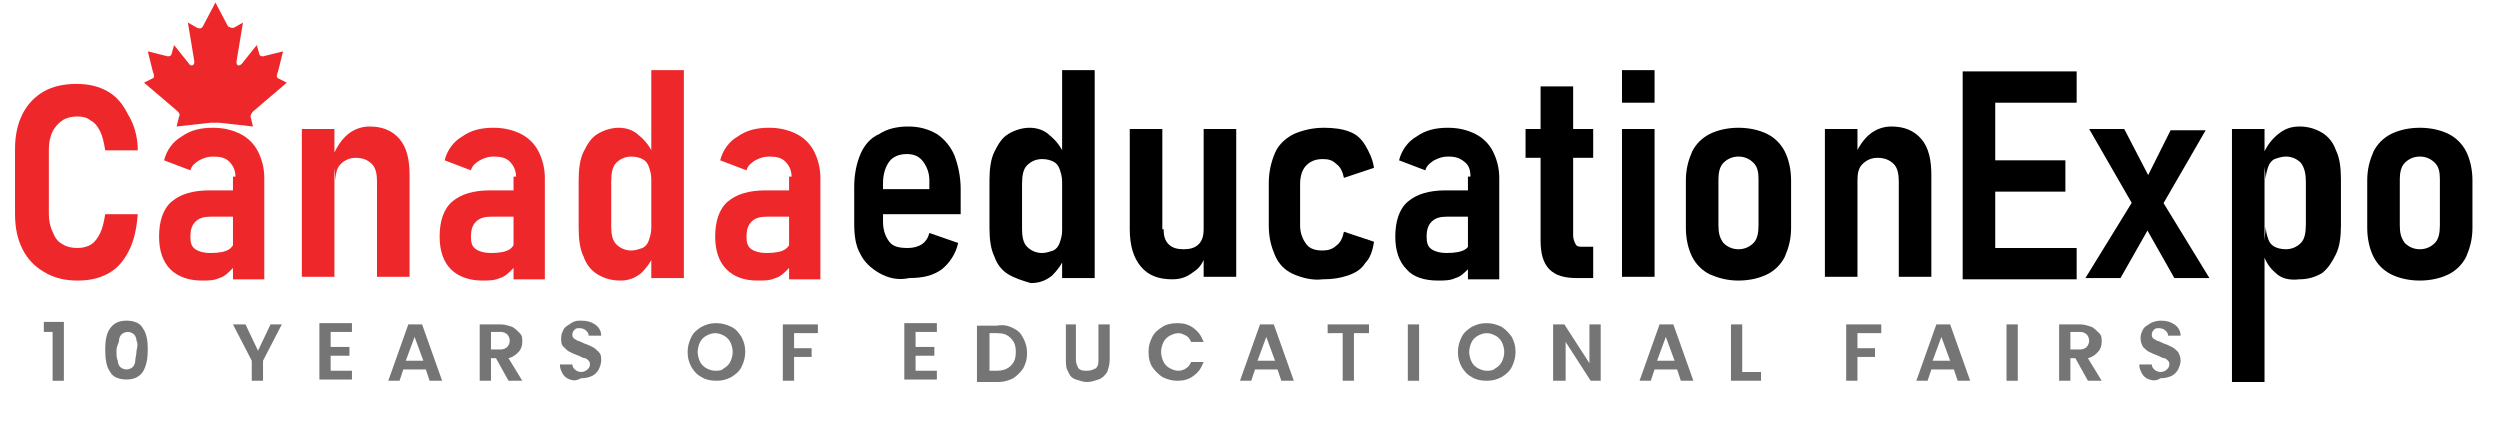
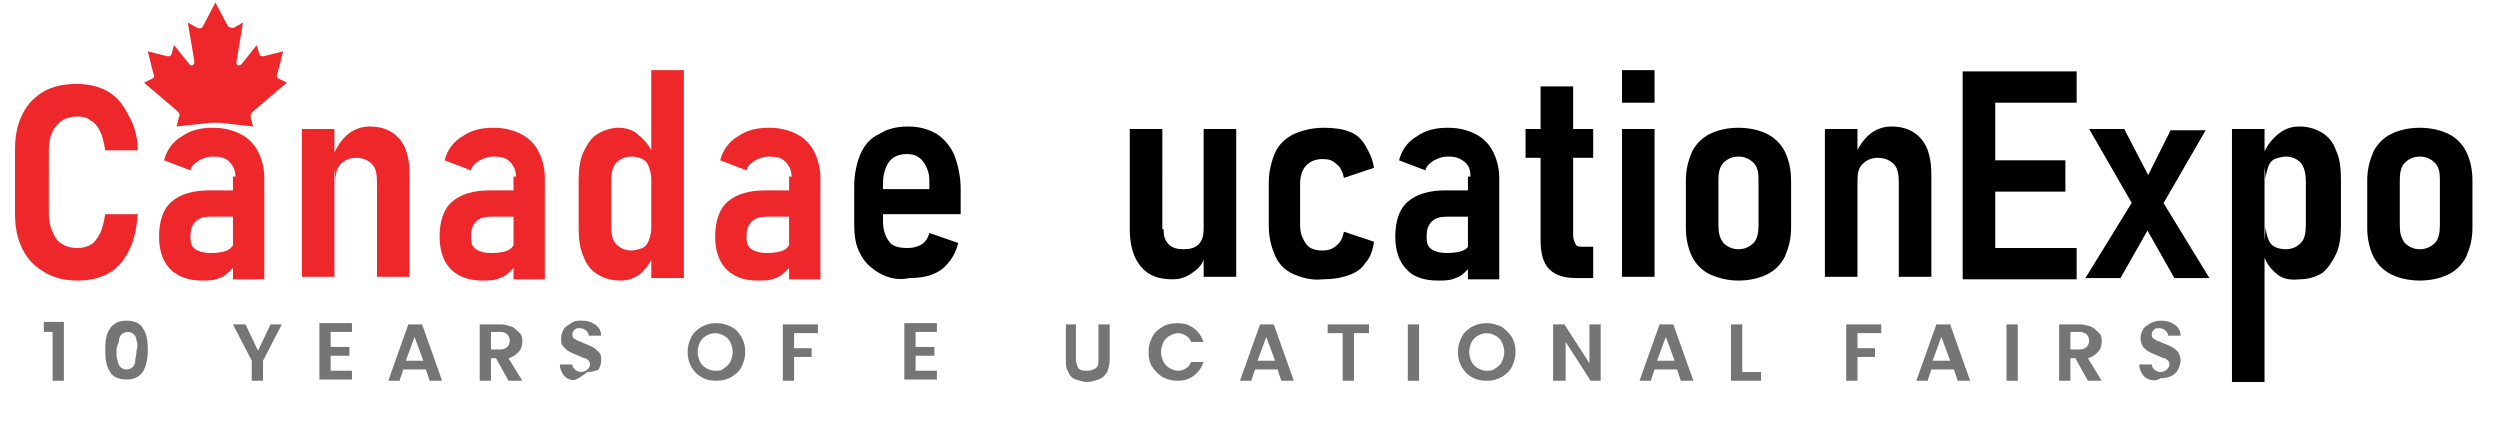
<svg xmlns="http://www.w3.org/2000/svg" version="1.1" id="Layer_1" x="0px" y="0px" viewBox="0 0 199.6 34.6" style="enable-background:new 0 0 199.6 34.6;" xml:space="preserve">
  <style type="text/css">
	.st0{fill-rule:evenodd;clip-rule:evenodd;fill:#ED272A;}
	.st1{fill:#ED272A;}
	.st2{fill:#757575;}
</style>
  <path class="st0" d="M20.2,8.9l2.7-2.3l-0.6-0.3c-0.3-0.1-0.2-0.3-0.1-0.6l0.4-1.6l-1.6,0.4c-0.2,0-0.3-0.1-0.3-0.2l-0.2-0.7  l-1.2,1.5c-0.2,0.2-0.5,0.2-0.4-0.3l0.5-3l-0.7,0.4c-0.2,0.1-0.5-0.1-0.5-0.1l-1-1.9l-1,1.9c-0.1,0.2-0.3,0.2-0.5,0.1L15,1.8l0.5,3  c0.1,0.5-0.3,0.5-0.4,0.3l-1.2-1.5l-0.2,0.7c0,0.1-0.1,0.2-0.3,0.2l-1.6-0.4l0.4,1.6c0.1,0.3,0.2,0.5-0.1,0.6l-0.6,0.3l2.7,2.3  c0.1,0.1,0.2,0.3,0.1,0.4l-0.2,0.8c0.9-0.1,1.8-0.2,2.7-0.3c0,0,0.1,0,0.1,0c0.1,0,0.2,0,0.3,0c0.1,0,0.1,0,0.2,0c0,0,0.1,0,0.1,0  c0.9,0.1,1.8,0.2,2.7,0.3l-0.2-0.8C20,9.2,20.1,9,20.2,8.9z" />
  <path d="M156.7,5.7h2.6v16.6h-2.6V5.7z M157.9,5.7h7.9v2.5h-7.9V5.7z M157.9,12.8h7v2.5h-7V12.8z M157.9,19.8h7.9v2.5h-7.9V19.8z" />
  <path class="st1" d="M3.5,21.7c-0.7-0.4-1.3-1-1.7-1.8c-0.4-0.8-0.6-1.7-0.6-2.8v-5.2c0-1.1,0.2-2,0.6-2.8c0.4-0.8,1-1.4,1.7-1.8  c0.7-0.4,1.6-0.6,2.6-0.6c1,0,1.8,0.2,2.5,0.6c0.7,0.4,1.2,1,1.6,1.8C10.7,9.9,11,10.9,11,12H8.4c-0.1-0.6-0.2-1.1-0.4-1.5  c-0.2-0.4-0.4-0.7-0.8-0.9C7,9.4,6.6,9.3,6.2,9.3C5.7,9.3,5.3,9.4,5,9.6c-0.3,0.2-0.6,0.5-0.8,0.9c-0.2,0.4-0.3,0.9-0.3,1.4v5.2  c0,0.5,0.1,1,0.3,1.4C4.4,19,4.6,19.3,5,19.5c0.3,0.2,0.7,0.3,1.2,0.3c0.4,0,0.8-0.1,1.1-0.3C7.6,19.3,7.8,19,8,18.6  c0.2-0.4,0.3-0.9,0.4-1.5H11c-0.1,1.2-0.3,2.1-0.7,2.9c-0.4,0.8-0.9,1.4-1.6,1.8c-0.7,0.4-1.5,0.6-2.5,0.6  C5.2,22.4,4.3,22.2,3.5,21.7z" />
  <path class="st1" d="M13.6,21.5c-0.6-0.6-0.9-1.5-0.9-2.6c0-1.2,0.3-2.2,1-2.8c0.7-0.6,1.7-0.9,3-0.9h2.2l0.2,2.1h-2.3  c-0.5,0-0.9,0.1-1.2,0.4c-0.3,0.3-0.4,0.7-0.4,1.2c0,0.5,0.1,0.8,0.4,1c0.3,0.2,0.7,0.3,1.2,0.3c0.7,0,1.2-0.1,1.5-0.3  c0.3-0.2,0.5-0.6,0.5-1l0.2,1.4c-0.1,0.5-0.2,0.9-0.5,1.2c-0.3,0.3-0.6,0.6-1,0.7c-0.4,0.2-0.9,0.2-1.4,0.2  C15.1,22.4,14.2,22.1,13.6,21.5z M18.8,14.1c0-0.5-0.2-0.9-0.5-1.2c-0.3-0.3-0.7-0.4-1.3-0.4c-0.4,0-0.7,0.1-1.1,0.3  c-0.3,0.2-0.6,0.4-0.7,0.8l-2.1-0.8c0.2-0.8,0.7-1.5,1.4-1.9c0.7-0.5,1.5-0.7,2.5-0.7c0.9,0,1.6,0.2,2.2,0.5  c0.6,0.3,1.1,0.8,1.4,1.4c0.3,0.6,0.5,1.3,0.5,2.1v8.1h-2.5V14.1z" />
  <path class="st1" d="M24.1,10.3h2.6v11.8h-2.6V10.3z M30.1,14.5c0-0.6-0.1-1.1-0.4-1.4c-0.3-0.3-0.7-0.5-1.3-0.5  c-0.5,0-0.9,0.2-1.2,0.5c-0.3,0.3-0.4,0.7-0.4,1.3l-0.2-2c0.3-0.7,0.7-1.3,1.2-1.7c0.5-0.4,1.1-0.6,1.7-0.6c1,0,1.8,0.3,2.4,1  c0.6,0.7,0.8,1.7,0.8,2.9v8.1h-2.6V14.5z" />
  <path class="st1" d="M36,21.5c-0.6-0.6-0.9-1.5-0.9-2.6c0-1.2,0.3-2.2,1-2.8c0.7-0.6,1.7-0.9,3-0.9h2.2l0.2,2.1h-2.3  c-0.5,0-0.9,0.1-1.2,0.4c-0.3,0.3-0.4,0.7-0.4,1.2c0,0.5,0.1,0.8,0.4,1c0.3,0.2,0.7,0.3,1.2,0.3c0.7,0,1.2-0.1,1.5-0.3  c0.3-0.2,0.5-0.6,0.5-1l0.2,1.4c-0.1,0.5-0.2,0.9-0.5,1.2c-0.3,0.3-0.6,0.6-1,0.7c-0.4,0.2-0.9,0.2-1.4,0.2  C37.5,22.4,36.6,22.1,36,21.5z M41.2,14.1c0-0.5-0.2-0.9-0.5-1.2c-0.3-0.3-0.7-0.4-1.3-0.4c-0.4,0-0.7,0.1-1.1,0.3  c-0.3,0.2-0.6,0.4-0.7,0.8l-2.1-0.8c0.2-0.8,0.7-1.5,1.4-1.9c0.7-0.5,1.5-0.7,2.5-0.7c0.9,0,1.6,0.2,2.2,0.5  c0.6,0.3,1.1,0.8,1.4,1.4c0.3,0.6,0.5,1.3,0.5,2.1v8.1h-2.5V14.1z" />
  <path class="st1" d="M47.7,21.9c-0.5-0.3-0.9-0.8-1.1-1.4c-0.3-0.6-0.4-1.4-0.4-2.3v-3.8c0-0.9,0.1-1.7,0.4-2.3  c0.3-0.6,0.6-1.1,1.1-1.4c0.5-0.3,1.1-0.5,1.7-0.5c0.6,0,1.2,0.2,1.6,0.6c0.5,0.4,0.9,0.9,1.2,1.6L52,14.3c0-0.4-0.1-0.7-0.2-1  c-0.1-0.3-0.3-0.5-0.5-0.6c-0.2-0.1-0.5-0.2-0.9-0.2c-0.5,0-0.9,0.2-1.2,0.5c-0.3,0.3-0.4,0.8-0.4,1.5v3.6c0,0.6,0.1,1.1,0.4,1.4  c0.3,0.3,0.7,0.5,1.2,0.5c0.3,0,0.6-0.1,0.9-0.2c0.2-0.1,0.4-0.3,0.5-0.6c0.1-0.3,0.2-0.6,0.2-1l0.2,2.1c-0.2,0.6-0.6,1.1-1,1.5  c-0.5,0.4-1,0.6-1.7,0.6C48.8,22.4,48.2,22.2,47.7,21.9z M52,5.6h2.6v16.6H52V5.6z" />
  <path class="st1" d="M58,21.5c-0.6-0.6-0.9-1.5-0.9-2.6c0-1.2,0.3-2.2,1-2.8c0.7-0.6,1.7-0.9,3-0.9h2.2l0.2,2.1h-2.3  c-0.5,0-0.9,0.1-1.2,0.4c-0.3,0.3-0.4,0.7-0.4,1.2c0,0.5,0.1,0.8,0.4,1c0.3,0.2,0.7,0.3,1.2,0.3c0.7,0,1.2-0.1,1.5-0.3  c0.3-0.2,0.5-0.6,0.5-1l0.2,1.4c-0.1,0.5-0.2,0.9-0.5,1.2c-0.3,0.3-0.6,0.6-1,0.7c-0.4,0.2-0.9,0.2-1.4,0.2  C59.4,22.4,58.6,22.1,58,21.5z M63.2,14.1c0-0.5-0.2-0.9-0.5-1.2c-0.3-0.3-0.7-0.4-1.3-0.4c-0.4,0-0.7,0.1-1.1,0.3  c-0.3,0.2-0.6,0.4-0.7,0.8l-2.1-0.8c0.2-0.8,0.7-1.5,1.4-1.9c0.7-0.5,1.5-0.7,2.5-0.7c0.9,0,1.6,0.2,2.2,0.5  c0.6,0.3,1.1,0.8,1.4,1.4c0.3,0.6,0.5,1.3,0.5,2.1v8.1h-2.5V14.1z" />
  <path d="M70.2,21.8c-0.7-0.4-1.2-0.9-1.5-1.5c-0.4-0.7-0.5-1.5-0.5-2.5v-2.9c0-1,0.2-1.9,0.5-2.6c0.3-0.7,0.8-1.3,1.5-1.6  c0.6-0.4,1.4-0.6,2.3-0.6c0.9,0,1.6,0.2,2.3,0.6c0.6,0.4,1.1,1,1.4,1.7c0.3,0.8,0.5,1.7,0.5,2.7v2h-6.7v-2h4.2l0-0.7  c0-0.6-0.2-1.1-0.5-1.5c-0.3-0.4-0.7-0.6-1.3-0.6c-0.6,0-1.1,0.2-1.4,0.6c-0.3,0.4-0.5,1-0.5,1.7v3.1c0,0.7,0.2,1.2,0.5,1.6  c0.3,0.4,0.8,0.5,1.5,0.5c0.4,0,0.8-0.1,1.1-0.3c0.3-0.2,0.5-0.5,0.6-0.9l2.3,0.8c-0.2,0.9-0.7,1.6-1.3,2.1  c-0.7,0.5-1.5,0.7-2.6,0.7C71.7,22.4,70.9,22.2,70.2,21.8z" />
-   <path d="M80.5,21.9c-0.5-0.3-0.9-0.8-1.1-1.4c-0.3-0.6-0.4-1.4-0.4-2.3v-3.8c0-0.9,0.1-1.7,0.4-2.3c0.3-0.6,0.6-1.1,1.1-1.4  c0.5-0.3,1.1-0.5,1.7-0.5c0.6,0,1.2,0.2,1.6,0.6c0.5,0.4,0.9,0.9,1.2,1.6l-0.2,2.1c0-0.4-0.1-0.7-0.2-1c-0.1-0.3-0.3-0.5-0.5-0.6  c-0.2-0.1-0.5-0.2-0.9-0.2c-0.5,0-0.9,0.2-1.2,0.5c-0.3,0.3-0.4,0.8-0.4,1.5v3.6c0,0.6,0.1,1.1,0.4,1.4c0.3,0.3,0.7,0.5,1.2,0.5  c0.3,0,0.6-0.1,0.9-0.2c0.2-0.1,0.4-0.3,0.5-0.6c0.1-0.3,0.2-0.6,0.2-1l0.2,2.1c-0.2,0.6-0.6,1.1-1,1.5c-0.5,0.4-1,0.6-1.7,0.6  C81.6,22.4,81,22.2,80.5,21.9z M84.8,5.6h2.6v16.6h-2.6V5.6z" />
  <path d="M92.9,18.3c0,0.5,0.1,0.9,0.4,1.2c0.3,0.3,0.7,0.4,1.2,0.4c0.5,0,0.9-0.1,1.2-0.4c0.3-0.3,0.4-0.7,0.4-1.2l0.2,1.9  c-0.2,0.7-0.5,1.2-1,1.5c-0.5,0.4-1,0.6-1.7,0.6c-1.1,0-1.9-0.3-2.5-1c-0.6-0.7-0.9-1.7-0.9-3v-8h2.6V18.3z M96.1,10.3h2.6v11.8  h-2.6V10.3z" />
  <path d="M103.3,21.9c-0.7-0.3-1.2-0.8-1.5-1.5c-0.3-0.7-0.5-1.4-0.5-2.4v-3.4c0-0.9,0.2-1.7,0.5-2.4c0.3-0.7,0.9-1.2,1.5-1.5  c0.7-0.3,1.5-0.5,2.4-0.5c0.8,0,1.5,0.1,2,0.3c0.6,0.2,1,0.6,1.3,1.1c0.3,0.5,0.6,1.1,0.7,1.8l-2.4,0.8c-0.1-0.5-0.3-0.9-0.6-1.1  c-0.3-0.3-0.6-0.4-1.1-0.4c-0.6,0-1,0.2-1.3,0.5c-0.3,0.3-0.5,0.8-0.5,1.5v3.3c0,0.6,0.2,1.1,0.5,1.5s0.8,0.5,1.3,0.5  c0.4,0,0.8-0.1,1.1-0.4c0.3-0.2,0.5-0.6,0.6-1.1l2.4,0.8c-0.1,0.7-0.3,1.3-0.7,1.7c-0.3,0.5-0.8,0.8-1.4,1c-0.6,0.2-1.2,0.3-2,0.3  C104.8,22.4,104,22.2,103.3,21.9z" />
  <path d="M112.3,21.5c-0.6-0.6-0.9-1.5-0.9-2.6c0-1.2,0.3-2.2,1-2.8c0.7-0.6,1.7-0.9,3-0.9h2.2l0.2,2.1h-2.3c-0.5,0-0.9,0.1-1.2,0.4  c-0.3,0.3-0.4,0.7-0.4,1.2c0,0.5,0.1,0.8,0.4,1c0.3,0.2,0.7,0.3,1.2,0.3c0.7,0,1.2-0.1,1.5-0.3c0.3-0.2,0.5-0.6,0.5-1l0.2,1.4  c-0.1,0.5-0.2,0.9-0.5,1.2s-0.6,0.6-1,0.7c-0.4,0.2-0.9,0.2-1.4,0.2C113.7,22.4,112.8,22.1,112.3,21.5z M117.4,14.1  c0-0.5-0.1-0.9-0.5-1.2s-0.7-0.4-1.3-0.4c-0.4,0-0.7,0.1-1.1,0.3c-0.3,0.2-0.6,0.4-0.7,0.8l-2.1-0.8c0.2-0.8,0.7-1.5,1.4-1.9  c0.7-0.5,1.5-0.7,2.5-0.7c0.9,0,1.6,0.2,2.2,0.5c0.6,0.3,1.1,0.8,1.4,1.4c0.3,0.6,0.5,1.3,0.5,2.1v8.1h-2.5V14.1z" />
  <path d="M121.8,10.3h5.4v2.3h-5.4V10.3z M123.7,21.5c-0.5-0.5-0.7-1.3-0.7-2.3V6.9h2.6v11.9c0,0.3,0.1,0.5,0.2,0.7  c0.1,0.2,0.3,0.2,0.5,0.2h0.9v2.5h-1.3C124.9,22.2,124.2,22,123.7,21.5z" />
  <path d="M129.5,5.6h2.6v2.6h-2.6V5.6z M129.5,10.3h2.6v11.8h-2.6V10.3z" />
  <path d="M136.5,21.9c-0.6-0.3-1.1-0.8-1.4-1.4c-0.3-0.6-0.5-1.4-0.5-2.3v-3.8c0-0.9,0.2-1.6,0.5-2.3c0.3-0.6,0.8-1.1,1.4-1.4  c0.6-0.3,1.4-0.5,2.3-0.5c0.9,0,1.7,0.2,2.3,0.5c0.6,0.3,1.1,0.8,1.4,1.4c0.3,0.6,0.5,1.4,0.5,2.3v3.8c0,0.9-0.2,1.6-0.5,2.3  c-0.3,0.6-0.8,1.1-1.4,1.4c-0.6,0.3-1.4,0.5-2.3,0.5C137.9,22.4,137.2,22.2,136.5,21.9z M140,19.4c0.3-0.3,0.4-0.8,0.4-1.4v-3.7  c0-0.6-0.1-1-0.4-1.3c-0.3-0.3-0.7-0.5-1.2-0.5c-0.5,0-0.9,0.2-1.2,0.5c-0.3,0.3-0.4,0.8-0.4,1.3v3.7c0,0.6,0.1,1,0.4,1.4  c0.3,0.3,0.7,0.5,1.2,0.5C139.3,19.9,139.7,19.7,140,19.4z" />
  <path d="M145.7,10.3h2.6v11.8h-2.6V10.3z M151.6,14.5c0-0.6-0.1-1.1-0.4-1.4c-0.3-0.3-0.7-0.5-1.3-0.5c-0.5,0-0.9,0.2-1.2,0.5  c-0.3,0.3-0.4,0.7-0.4,1.3l-0.2-2c0.3-0.7,0.7-1.3,1.2-1.7c0.5-0.4,1.1-0.6,1.7-0.6c1,0,1.8,0.3,2.4,1c0.6,0.7,0.8,1.7,0.8,2.9v8.1  h-2.6V14.5z" />
  <path d="M170.5,15.7l1.3,2.1l-2.5,4.4h-2.8L170.5,15.7z M170.6,16.9l-3.8-6.6h2.8l2.7,5.2l4.1,6.7h-2.8L170.6,16.9z M171.2,14.6  l2.1-4.2h2.8l-3.7,6.4L171.2,14.6z" />
  <path d="M178.2,10.3h2.6v20.2h-2.6V10.3z M181.7,21.8c-0.5-0.4-0.8-0.9-1-1.5l0.2-2.2c0,0.4,0.1,0.7,0.2,1c0.1,0.3,0.3,0.5,0.5,0.6  c0.2,0.1,0.5,0.2,0.9,0.2c0.5,0,0.9-0.2,1.2-0.5c0.3-0.3,0.4-0.8,0.4-1.5v-3.4c0-0.6-0.1-1.1-0.4-1.5c-0.3-0.3-0.7-0.5-1.2-0.5  c-0.3,0-0.6,0.1-0.9,0.2c-0.2,0.1-0.4,0.3-0.5,0.6c-0.1,0.3-0.2,0.6-0.2,1l-0.2-2c0.3-0.7,0.7-1.2,1.2-1.6c0.5-0.4,1-0.6,1.7-0.6  c0.7,0,1.3,0.2,1.8,0.5c0.5,0.3,0.9,0.8,1.1,1.4c0.3,0.6,0.4,1.4,0.4,2.3v3.7c0,0.9-0.1,1.7-0.4,2.3c-0.3,0.6-0.6,1.1-1.1,1.5  c-0.5,0.3-1.1,0.5-1.8,0.5C182.7,22.4,182.1,22.2,181.7,21.8z" />
  <path d="M190.9,21.9c-0.6-0.3-1.1-0.8-1.4-1.4c-0.3-0.6-0.5-1.4-0.5-2.3v-3.8c0-0.9,0.2-1.6,0.5-2.3c0.3-0.6,0.8-1.1,1.4-1.4  c0.6-0.3,1.4-0.5,2.3-0.5c0.9,0,1.7,0.2,2.3,0.5c0.6,0.3,1.1,0.8,1.4,1.4c0.3,0.6,0.5,1.4,0.5,2.3v3.8c0,0.9-0.2,1.6-0.5,2.3  c-0.3,0.6-0.8,1.1-1.4,1.4c-0.6,0.3-1.4,0.5-2.3,0.5C192.3,22.4,191.5,22.2,190.9,21.9z M194.4,19.4c0.3-0.3,0.4-0.8,0.4-1.4v-3.7  c0-0.6-0.1-1-0.4-1.3c-0.3-0.3-0.7-0.5-1.2-0.5c-0.5,0-0.9,0.2-1.2,0.5c-0.3,0.3-0.4,0.8-0.4,1.3v3.7c0,0.6,0.1,1,0.4,1.4  c0.3,0.3,0.7,0.5,1.2,0.5C193.7,19.9,194.1,19.7,194.4,19.4z" />
  <g>
    <g>
      <path class="st2" d="M3.5,26.5v-0.8h1.6v4.7H4.2v-3.9H3.5z" />
      <path class="st2" d="M8.8,26.2c0.3-0.4,0.7-0.6,1.3-0.6s1.1,0.2,1.3,0.6c0.3,0.4,0.4,1,0.4,1.7c0,0.7-0.1,1.3-0.4,1.8    c-0.3,0.4-0.7,0.6-1.3,0.6s-1.1-0.2-1.3-0.6c-0.3-0.4-0.4-1-0.4-1.8C8.4,27.2,8.5,26.6,8.8,26.2z M10.9,27.2    c0-0.2-0.1-0.4-0.2-0.5s-0.3-0.2-0.5-0.2c-0.2,0-0.4,0.1-0.5,0.2s-0.2,0.3-0.2,0.5S9.3,27.6,9.3,28c0,0.3,0,0.6,0.1,0.8    c0,0.2,0.1,0.4,0.2,0.5c0.1,0.1,0.3,0.2,0.5,0.2c0.2,0,0.4-0.1,0.5-0.2c0.1-0.1,0.2-0.3,0.2-0.5c0-0.2,0.1-0.5,0.1-0.8    C11,27.6,11,27.4,10.9,27.2z" />
      <path class="st2" d="M22.5,25.9L21,28.8v1.6h-0.9v-1.6l-1.5-2.9h1l1,2.1l1-2.1H22.5z" />
      <path class="st2" d="M26.4,26.6v1.1h1.5v0.7h-1.5v1.2h1.7v0.7h-2.6v-4.5h2.6v0.7H26.4z" />
      <path class="st2" d="M34,29.5h-1.8l-0.3,0.9H31l1.6-4.5h1.1l1.6,4.5h-1L34,29.5z M33.8,28.8l-0.7-1.9l-0.7,1.9H33.8z" />
      <path class="st2" d="M40.6,30.4l-1-1.8h-0.4v1.8h-0.9v-4.5H40c0.3,0,0.6,0.1,0.9,0.2c0.2,0.1,0.4,0.3,0.6,0.5s0.2,0.4,0.2,0.7    c0,0.3-0.1,0.6-0.3,0.8c-0.2,0.2-0.4,0.4-0.8,0.5l1.1,1.8H40.6z M39.2,27.9h0.8c0.2,0,0.4-0.1,0.5-0.2s0.2-0.3,0.2-0.5    c0-0.2-0.1-0.4-0.2-0.5c-0.1-0.1-0.3-0.2-0.5-0.2h-0.8V27.9z" />
-       <path class="st2" d="M45.5,30.3c-0.3-0.1-0.5-0.3-0.6-0.5c-0.1-0.2-0.2-0.4-0.2-0.7h1c0,0.2,0.1,0.3,0.2,0.4    c0.1,0.1,0.3,0.2,0.5,0.2c0.2,0,0.4-0.1,0.5-0.2c0.1-0.1,0.2-0.2,0.2-0.4c0-0.1,0-0.2-0.1-0.3s-0.2-0.2-0.3-0.2s-0.3-0.1-0.5-0.2    c-0.3-0.1-0.5-0.2-0.7-0.3c-0.2-0.1-0.3-0.2-0.5-0.4s-0.2-0.4-0.2-0.7c0-0.3,0.1-0.5,0.2-0.7c0.1-0.2,0.3-0.3,0.6-0.5    s0.5-0.2,0.8-0.2c0.5,0,0.8,0.1,1.1,0.3c0.3,0.2,0.5,0.5,0.5,0.9h-1c0-0.2-0.1-0.3-0.2-0.4c-0.1-0.1-0.3-0.2-0.5-0.2    c-0.2,0-0.3,0-0.4,0.1s-0.2,0.2-0.2,0.4c0,0.1,0,0.2,0.1,0.3c0.1,0.1,0.2,0.1,0.3,0.2c0.1,0,0.3,0.1,0.5,0.2    c0.3,0.1,0.5,0.2,0.7,0.3c0.2,0.1,0.3,0.2,0.5,0.4s0.2,0.4,0.2,0.7c0,0.2-0.1,0.5-0.2,0.7c-0.1,0.2-0.3,0.4-0.5,0.5    c-0.2,0.1-0.5,0.2-0.9,0.2C46,30.4,45.8,30.4,45.5,30.3z" />
+       <path class="st2" d="M45.5,30.3c-0.3-0.1-0.5-0.3-0.6-0.5c-0.1-0.2-0.2-0.4-0.2-0.7h1c0,0.2,0.1,0.3,0.2,0.4    c0.1,0.1,0.3,0.2,0.5,0.2c0.2,0,0.4-0.1,0.5-0.2c0.1-0.1,0.2-0.2,0.2-0.4c0-0.1,0-0.2-0.1-0.3s-0.2-0.2-0.3-0.2s-0.3-0.1-0.5-0.2    c-0.3-0.1-0.5-0.2-0.7-0.3c-0.2-0.1-0.3-0.2-0.5-0.4s-0.2-0.4-0.2-0.7c0-0.3,0.1-0.5,0.2-0.7c0.1-0.2,0.3-0.3,0.6-0.5    s0.5-0.2,0.8-0.2c0.5,0,0.8,0.1,1.1,0.3c0.3,0.2,0.5,0.5,0.5,0.9h-1c0-0.2-0.1-0.3-0.2-0.4c-0.1-0.1-0.3-0.2-0.5-0.2    c-0.2,0-0.3,0-0.4,0.1s-0.2,0.2-0.2,0.4c0,0.1,0,0.2,0.1,0.3c0.1,0.1,0.2,0.1,0.3,0.2c0.1,0,0.3,0.1,0.5,0.2    c0.3,0.1,0.5,0.2,0.7,0.3c0.2,0.1,0.3,0.2,0.5,0.4s0.2,0.4,0.2,0.7c0,0.2-0.1,0.5-0.2,0.7c-0.2,0.1-0.5,0.2-0.9,0.2C46,30.4,45.8,30.4,45.5,30.3z" />
      <path class="st2" d="M56,30.1c-0.4-0.2-0.6-0.5-0.8-0.8c-0.2-0.4-0.3-0.7-0.3-1.2c0-0.4,0.1-0.8,0.3-1.2c0.2-0.4,0.5-0.6,0.8-0.8    c0.4-0.2,0.7-0.3,1.2-0.3c0.4,0,0.8,0.1,1.2,0.3c0.4,0.2,0.6,0.5,0.8,0.8c0.2,0.4,0.3,0.7,0.3,1.2c0,0.4-0.1,0.8-0.3,1.2    c-0.2,0.4-0.5,0.6-0.8,0.8c-0.4,0.2-0.7,0.3-1.2,0.3S56.3,30.3,56,30.1z M57.8,29.4c0.2-0.1,0.4-0.3,0.5-0.5    c0.1-0.2,0.2-0.5,0.2-0.8c0-0.3-0.1-0.6-0.2-0.8s-0.3-0.4-0.5-0.5c-0.2-0.1-0.4-0.2-0.7-0.2s-0.5,0.1-0.7,0.2    c-0.2,0.1-0.4,0.3-0.5,0.5c-0.1,0.2-0.2,0.5-0.2,0.8c0,0.3,0.1,0.6,0.2,0.8c0.1,0.2,0.3,0.4,0.5,0.5c0.2,0.1,0.4,0.2,0.7,0.2    S57.6,29.6,57.8,29.4z" />
      <path class="st2" d="M65.3,25.9v0.7h-1.9v1.2h1.4v0.7h-1.4v1.9h-0.9v-4.5H65.3z" />
      <path class="st2" d="M73.1,26.6v1.1h1.5v0.7h-1.5v1.2h1.7v0.7h-2.6v-4.5h2.6v0.7H73.1z" />
-       <path class="st2" d="M80.9,26.2c0.4,0.2,0.6,0.4,0.8,0.8s0.3,0.7,0.3,1.2c0,0.5-0.1,0.8-0.3,1.2c-0.2,0.3-0.5,0.6-0.8,0.8    c-0.4,0.2-0.8,0.3-1.2,0.3H78v-4.5h1.6C80.1,25.9,80.5,26,80.9,26.2z M80.7,29.2c0.3-0.3,0.4-0.6,0.4-1.1s-0.1-0.8-0.4-1.1    c-0.3-0.3-0.6-0.4-1.1-0.4h-0.6v3h0.6C80,29.6,80.4,29.5,80.7,29.2z" />
      <path class="st2" d="M85.9,25.9v2.8c0,0.3,0.1,0.5,0.2,0.7c0.2,0.2,0.4,0.2,0.7,0.2c0.3,0,0.5-0.1,0.7-0.2    c0.2-0.2,0.2-0.4,0.2-0.7v-2.8h0.9v2.8c0,0.4-0.1,0.7-0.2,1c-0.2,0.3-0.4,0.5-0.7,0.6c-0.3,0.1-0.6,0.2-0.9,0.2    c-0.3,0-0.6-0.1-0.9-0.2c-0.3-0.1-0.5-0.3-0.6-0.6c-0.2-0.3-0.2-0.6-0.2-1v-2.8H85.9z" />
      <path class="st2" d="M92,26.9c0.2-0.4,0.5-0.6,0.8-0.8c0.3-0.2,0.7-0.3,1.2-0.3c0.5,0,0.9,0.1,1.3,0.4s0.6,0.6,0.8,1.1h-1    c-0.1-0.2-0.2-0.4-0.4-0.5s-0.4-0.2-0.6-0.2c-0.3,0-0.5,0.1-0.7,0.2c-0.2,0.1-0.4,0.3-0.5,0.5s-0.2,0.5-0.2,0.8    c0,0.3,0.1,0.6,0.2,0.8c0.1,0.2,0.3,0.4,0.5,0.5c0.2,0.1,0.4,0.2,0.7,0.2c0.2,0,0.5-0.1,0.6-0.2c0.2-0.1,0.3-0.3,0.4-0.5h1    c-0.2,0.5-0.4,0.8-0.8,1.1c-0.4,0.3-0.8,0.4-1.3,0.4c-0.4,0-0.8-0.1-1.2-0.3c-0.3-0.2-0.6-0.5-0.8-0.8c-0.2-0.3-0.3-0.7-0.3-1.2    S91.8,27.3,92,26.9z" />
      <path class="st2" d="M102,29.5h-1.8l-0.3,0.9H99l1.6-4.5h1.1l1.6,4.5h-1L102,29.5z M101.8,28.8l-0.7-1.9l-0.7,1.9H101.8z" />
      <path class="st2" d="M109.3,25.9v0.7h-1.2v3.8h-0.9v-3.8H106v-0.7H109.3z" />
      <path class="st2" d="M113.3,25.9v4.5h-0.9v-4.5H113.3z" />
      <path class="st2" d="M117.5,30.1c-0.4-0.2-0.6-0.5-0.8-0.8c-0.2-0.4-0.3-0.7-0.3-1.2c0-0.4,0.1-0.8,0.3-1.2    c0.2-0.4,0.5-0.6,0.8-0.8c0.4-0.2,0.7-0.3,1.2-0.3c0.4,0,0.8,0.1,1.2,0.3c0.3,0.2,0.6,0.5,0.8,0.8c0.2,0.4,0.3,0.7,0.3,1.2    c0,0.4-0.1,0.8-0.3,1.2c-0.2,0.4-0.5,0.6-0.8,0.8c-0.4,0.2-0.7,0.3-1.2,0.3S117.8,30.3,117.5,30.1z M119.4,29.4    c0.2-0.1,0.4-0.3,0.5-0.5c0.1-0.2,0.2-0.5,0.2-0.8c0-0.3-0.1-0.6-0.2-0.8s-0.3-0.4-0.5-0.5c-0.2-0.1-0.4-0.2-0.7-0.2    c-0.3,0-0.5,0.1-0.7,0.2c-0.2,0.1-0.4,0.3-0.5,0.5s-0.2,0.5-0.2,0.8c0,0.3,0.1,0.6,0.2,0.8c0.1,0.2,0.3,0.4,0.5,0.5    c0.2,0.1,0.4,0.2,0.7,0.2C118.9,29.6,119.2,29.6,119.4,29.4z" />
      <path class="st2" d="M127.9,30.4H127l-2-3.1v3.1H124v-4.5h0.9l2,3.1v-3.1h0.9V30.4z" />
      <path class="st2" d="M133.9,29.5h-1.8l-0.3,0.9h-0.9l1.6-4.5h1.1l1.6,4.5h-1L133.9,29.5z M133.7,28.8l-0.7-1.9l-0.7,1.9H133.7z" />
      <path class="st2" d="M139.1,29.7h1.5v0.7h-2.4v-4.5h0.9V29.7z" />
      <path class="st2" d="M150.2,25.9v0.7h-1.9v1.2h1.4v0.7h-1.4v1.9h-0.9v-4.5H150.2z" />
      <path class="st2" d="M156,29.5h-1.8l-0.3,0.9h-0.9l1.6-4.5h1.1l1.6,4.5h-1L156,29.5z M155.7,28.8l-0.7-1.9l-0.7,1.9H155.7z" />
      <path class="st2" d="M161.1,25.9v4.5h-0.9v-4.5H161.1z" />
      <path class="st2" d="M166.7,30.4l-1-1.8h-0.4v1.8h-0.9v-4.5h1.7c0.3,0,0.6,0.1,0.9,0.2c0.2,0.1,0.4,0.3,0.6,0.5s0.2,0.4,0.2,0.7    c0,0.3-0.1,0.6-0.3,0.8c-0.2,0.2-0.4,0.4-0.8,0.5l1.1,1.8H166.7z M165.3,27.9h0.8c0.2,0,0.4-0.1,0.5-0.2s0.2-0.3,0.2-0.5    c0-0.2-0.1-0.4-0.2-0.5c-0.1-0.1-0.3-0.2-0.5-0.2h-0.8V27.9z" />
      <path class="st2" d="M171.6,30.3c-0.3-0.1-0.5-0.3-0.6-0.5c-0.1-0.2-0.2-0.4-0.2-0.7h1c0,0.2,0.1,0.3,0.2,0.4    c0.1,0.1,0.3,0.2,0.5,0.2c0.2,0,0.4-0.1,0.5-0.2c0.1-0.1,0.2-0.2,0.2-0.4c0-0.1,0-0.2-0.1-0.3s-0.2-0.2-0.3-0.2    c-0.1,0-0.3-0.1-0.5-0.2c-0.3-0.1-0.5-0.2-0.7-0.3s-0.3-0.2-0.5-0.4c-0.1-0.2-0.2-0.4-0.2-0.7c0-0.3,0.1-0.5,0.2-0.7    c0.1-0.2,0.3-0.3,0.6-0.5c0.2-0.1,0.5-0.2,0.8-0.2c0.5,0,0.8,0.1,1.1,0.3c0.3,0.2,0.5,0.5,0.5,0.9h-1c0-0.2-0.1-0.3-0.2-0.4    c-0.1-0.1-0.3-0.2-0.5-0.2c-0.2,0-0.3,0-0.4,0.1s-0.2,0.2-0.2,0.4c0,0.1,0,0.2,0.1,0.3c0.1,0.1,0.2,0.1,0.3,0.2    c0.1,0,0.3,0.1,0.5,0.2c0.3,0.1,0.5,0.2,0.7,0.3c0.2,0.1,0.3,0.2,0.5,0.4c0.1,0.2,0.2,0.4,0.2,0.7c0,0.2-0.1,0.5-0.2,0.7    c-0.1,0.2-0.3,0.4-0.5,0.5c-0.2,0.1-0.5,0.2-0.9,0.2C172.2,30.4,171.9,30.4,171.6,30.3z" />
    </g>
  </g>
</svg>